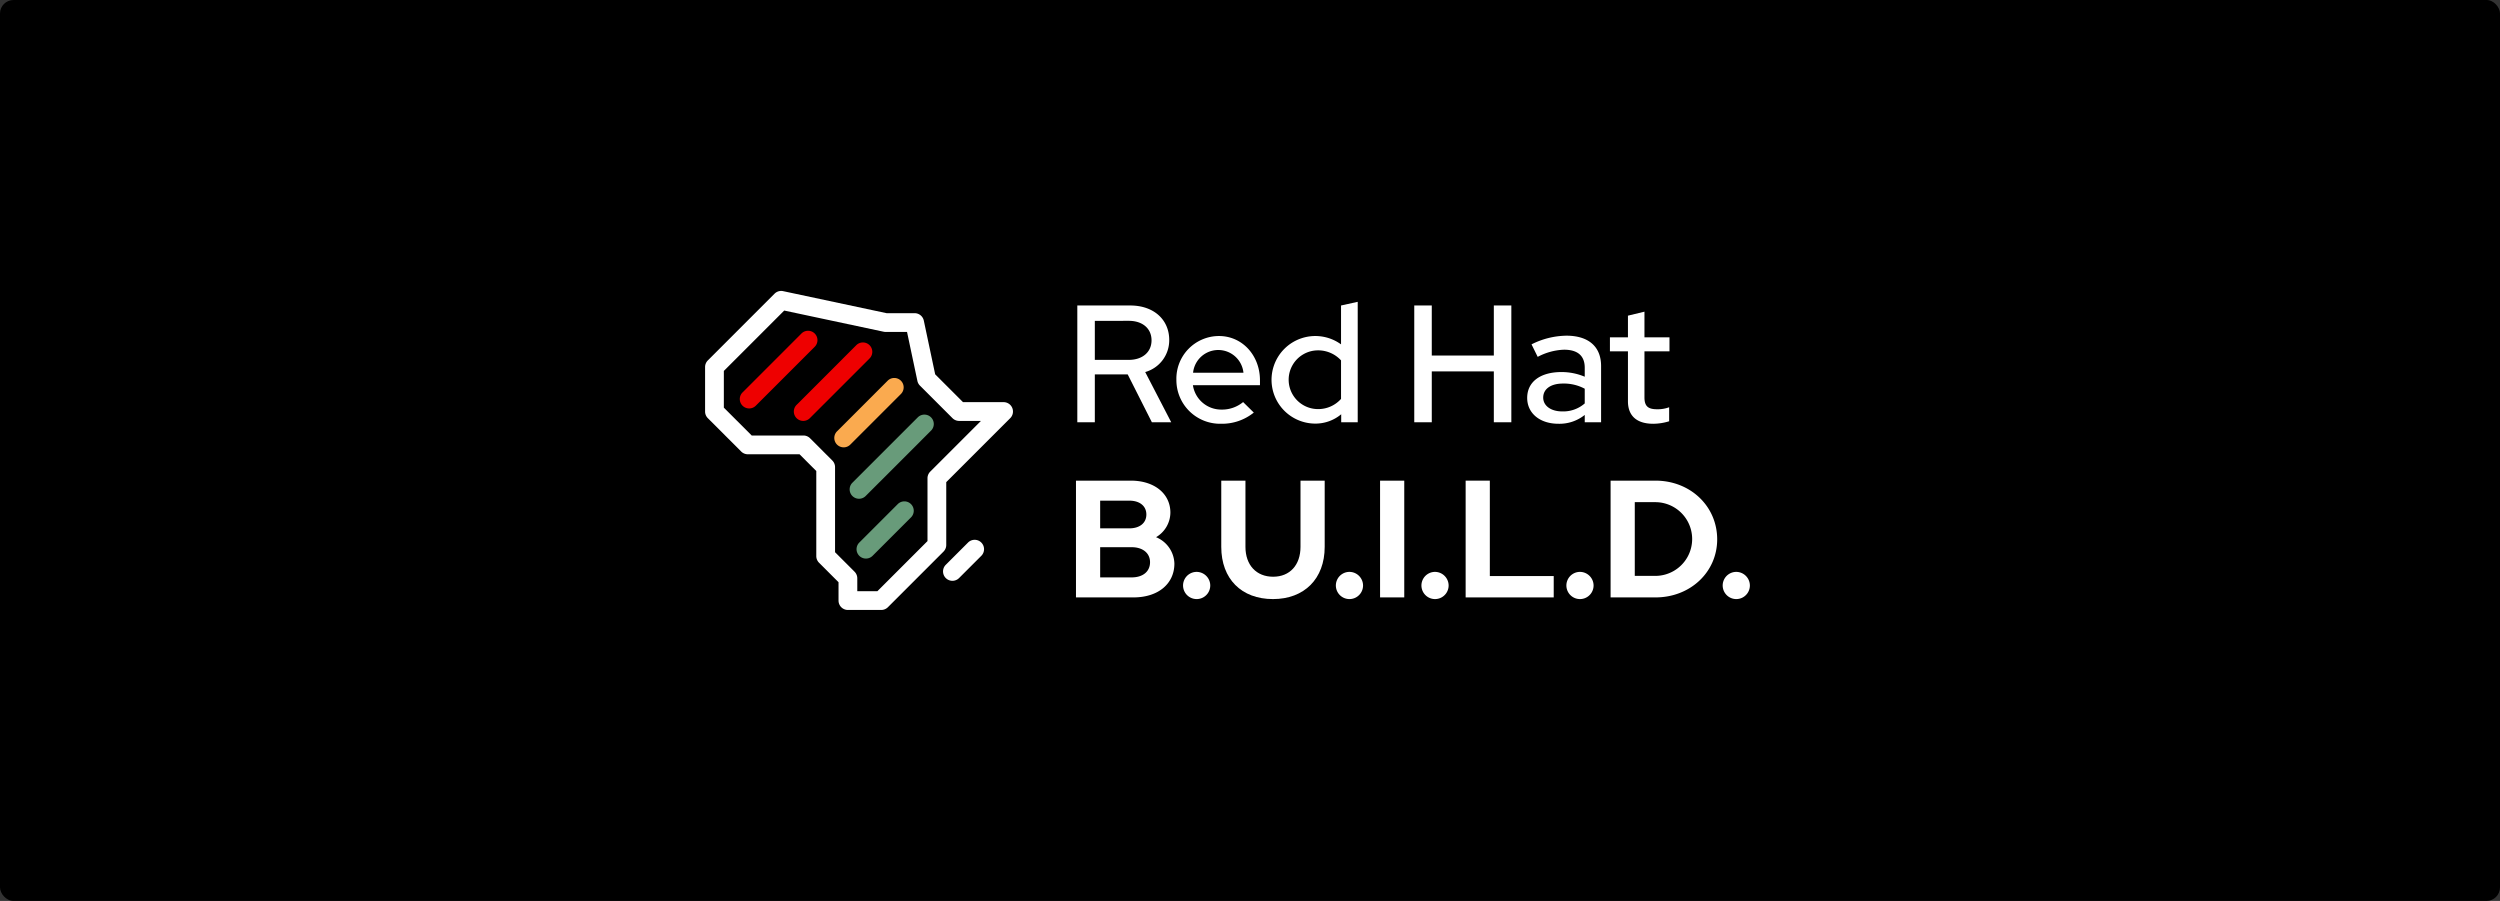
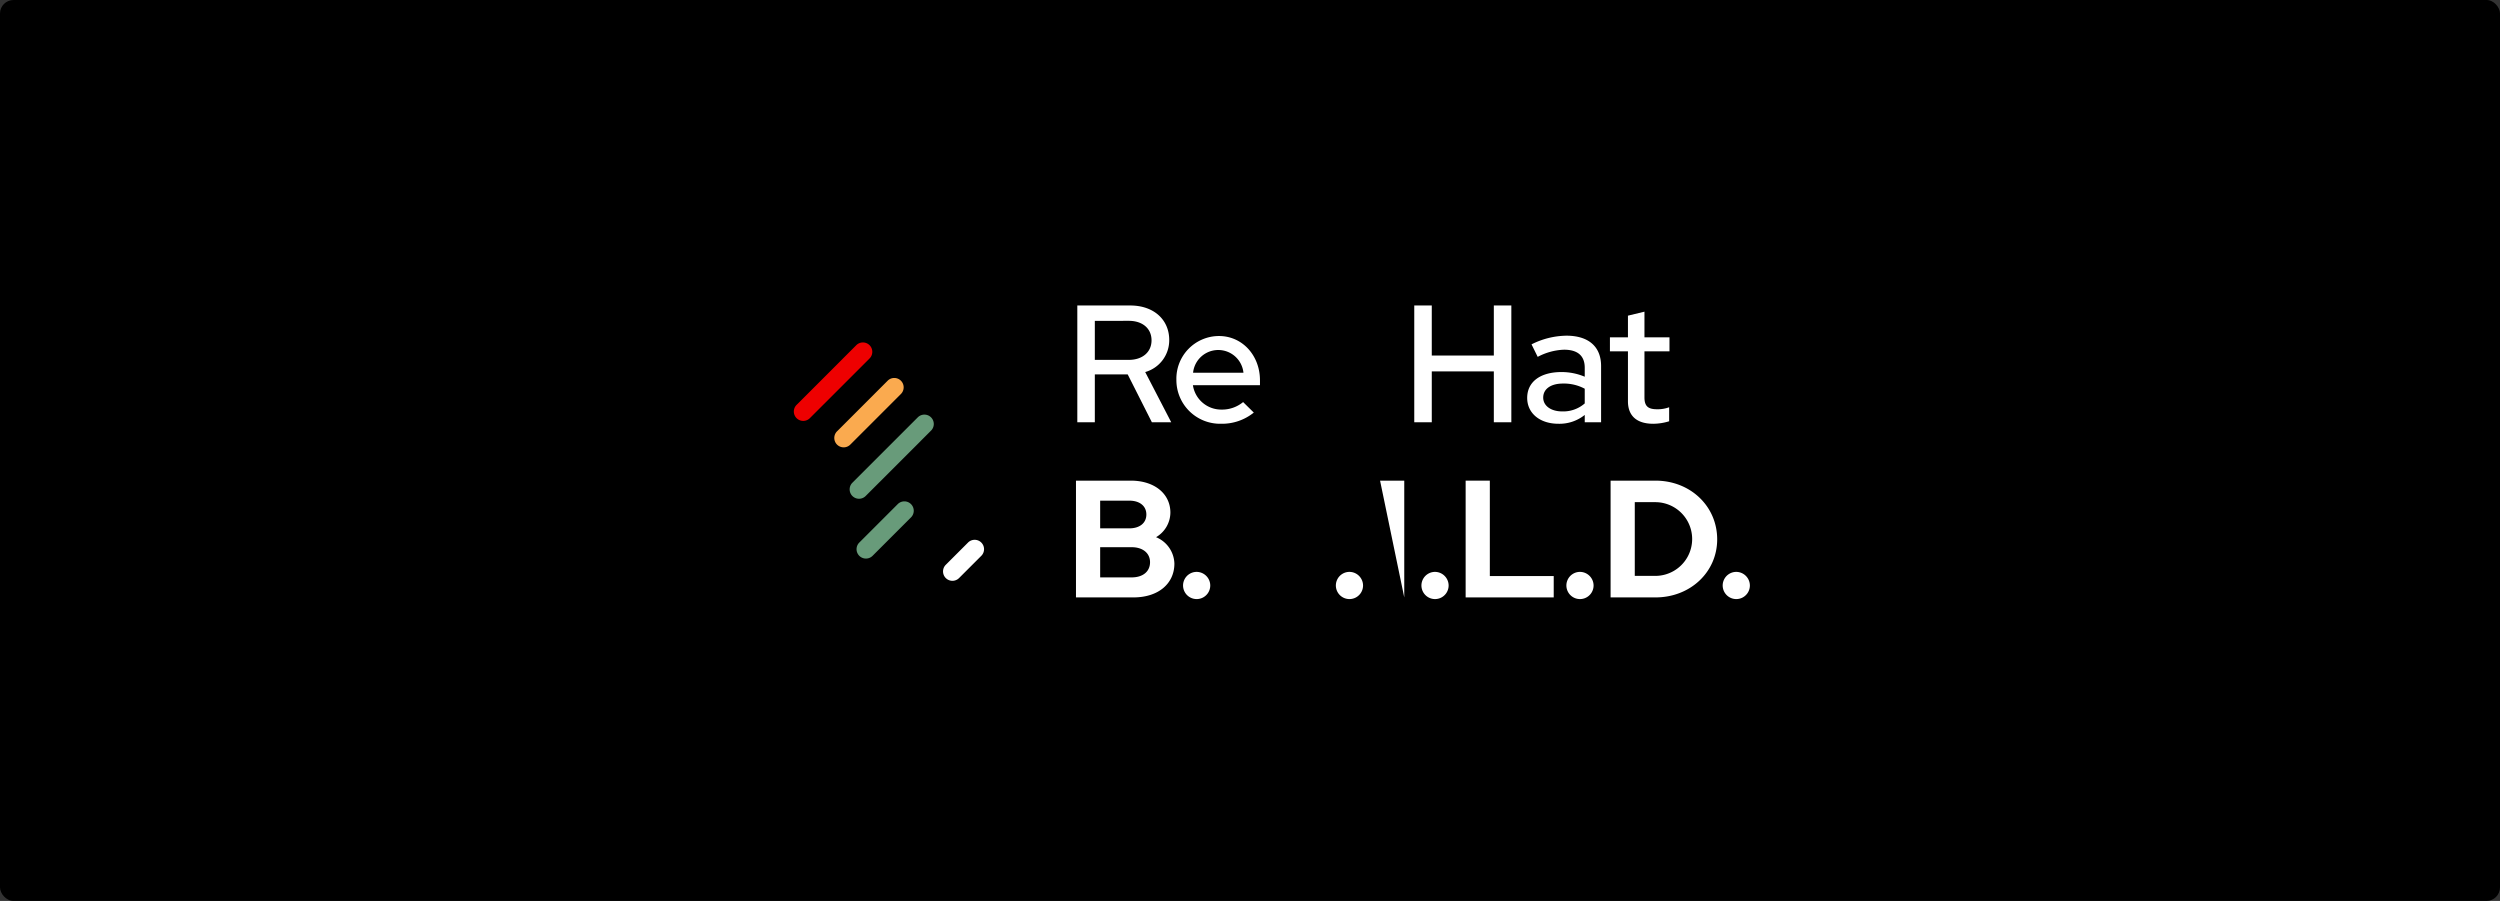
<svg xmlns="http://www.w3.org/2000/svg" id="f31f5d47-4a57-4fd9-9277-ed93fe83a77f" data-name="Layer 1" viewBox="0 0 555 200">
  <rect x="0" y="0" width="555" height="200" fill="#333333" stroke="none" />
  <defs>
    <style>.bec8e80c-f77b-4146-8a66-ffe5ca92f965{fill:#fff;}.b308808b-900e-407b-a2ac-eba5ea13888f{fill:#e00;}.fcff78e3-456d-4bc1-adee-0929668ad586{fill:#faaa4f;}.ae67af10-91c8-49ed-8d7e-025c9898bbcd{fill:#689b7a;}</style>
  </defs>
  <rect width="555" height="200" rx="3" />
  <path class="bec8e80c-f77b-4146-8a66-ffe5ca92f965" d="M239.163,67.819h11.776c5.148,0,8.629,3.111,8.629,7.666a7.322,7.322,0,0,1-5.333,7.11L260.012,93.742h-4.296l-5.369-10.628h-7.296V93.742H239.163Zm3.888,3.407v8.665h7.555c3.037,0,5.036-1.74,5.036-4.333,0-2.629-1.999-4.333-5.036-4.333Z" />
  <path class="bec8e80c-f77b-4146-8a66-ffe5ca92f965" d="M271.047,94.075a9.7,9.7,0,0,1-9.888-9.776,9.472,9.472,0,0,1,9.444-9.703c5.184,0,9.11,4.296,9.11,9.85v1.074H264.826a6.358,6.358,0,0,0,6.369,5.407,7.331,7.331,0,0,0,4.777-1.667l2.37,2.333A11.24,11.24,0,0,1,271.047,94.075Zm-6.184-11.332h11.184a5.622,5.622,0,0,0-11.184,0Z" />
-   <path class="bec8e80c-f77b-4146-8a66-ffe5ca92f965" d="M297.747,91.965a8.904,8.904,0,0,1-5.777,2.074,9.721,9.721,0,1,1,5.74-17.59V67.819l3.703-.815V93.742H297.747Zm-5.259-1.148a6.793,6.793,0,0,0,5.222-2.259V80.003a6.893,6.893,0,0,0-5.222-2.222,6.519,6.519,0,0,0,0,13.036Z" />
  <path class="bec8e80c-f77b-4146-8a66-ffe5ca92f965" d="M313.966,67.819h3.888V78.929h13.776V67.819h3.888V93.742h-3.888V82.447H317.855V93.742h-3.888Z" />
  <path class="bec8e80c-f77b-4146-8a66-ffe5ca92f965" d="M339.036,88.335c0-3.555,2.889-5.74,7.629-5.74a13.304,13.304,0,0,1,5.147,1.037V81.632c0-2.666-1.592-3.999-4.592-3.999a13.403,13.403,0,0,0-5.851,1.592L339.999,76.448a17.643,17.643,0,0,1,7.74-1.926c4.888,0,7.703,2.407,7.703,6.74v12.48h-3.629V92.112a8.941,8.941,0,0,1-5.851,1.963C341.851,94.075,339.036,91.742,339.036,88.335Zm7.777,3a7.248,7.248,0,0,0,4.999-1.777V86.298a9.792,9.792,0,0,0-4.851-1.148c-2.703,0-4.369,1.222-4.369,3.111C342.591,90.076,344.295,91.335,346.813,91.335Z" />
  <path class="bec8e80c-f77b-4146-8a66-ffe5ca92f965" d="M361.404,78.003h-4V74.893h4V70.078l3.666-.889v5.703H370.625v3.111h-5.555v10.221c0,1.926.778,2.63,2.777,2.63a7.28,7.28,0,0,0,2.704-.444v3.111a12.255,12.255,0,0,1-3.518.556c-3.666,0-5.629-1.74-5.629-4.999Z" />
  <path class="bec8e80c-f77b-4146-8a66-ffe5ca92f965" d="M251.05,106.702c5.222,0,8.777,2.889,8.777,7.11a6.394,6.394,0,0,1-3.185,5.444,6.534,6.534,0,0,1,4.074,5.851c0,4.518-3.629,7.517-9.073,7.517H238.867V106.702Zm-6.814,4.444v6.147h6.48c2.296,0,3.777-1.185,3.777-3.073s-1.481-3.074-3.777-3.074ZM255.309,124.811c0-2-1.592-3.333-4.073-3.333h-6.999v6.703h6.999C253.717,128.181,255.309,126.885,255.309,124.811Z" />
  <path class="bec8e80c-f77b-4146-8a66-ffe5ca92f965" d="M268.677,129.996a3.018,3.018,0,1,1-3.037-3.037A3.043,3.043,0,0,1,268.677,129.996Z" />
-   <path class="bec8e80c-f77b-4146-8a66-ffe5ca92f965" d="M282.601,132.995c-6.999,0-11.48-4.481-11.48-11.591V106.702H276.491v14.702c0,4.037,2.407,6.629,6.147,6.629,3.704,0,6.074-2.592,6.074-6.629V106.702h5.369v14.702C294.081,128.477,289.564,132.995,282.601,132.995Z" />
  <path class="bec8e80c-f77b-4146-8a66-ffe5ca92f965" d="M302.598,129.996a3.018,3.018,0,1,1-3.036-3.037A3.043,3.043,0,0,1,302.598,129.996Z" />
-   <path class="bec8e80c-f77b-4146-8a66-ffe5ca92f965" d="M306.375,106.702H311.745V132.625h-5.37Z" />
+   <path class="bec8e80c-f77b-4146-8a66-ffe5ca92f965" d="M306.375,106.702H311.745V132.625Z" />
  <path class="bec8e80c-f77b-4146-8a66-ffe5ca92f965" d="M321.595,129.996a3.018,3.018,0,1,1-3.037-3.037A3.043,3.043,0,0,1,321.595,129.996Z" />
  <path class="bec8e80c-f77b-4146-8a66-ffe5ca92f965" d="M325.372,106.702h5.37v21.183h14.183V132.625H325.372Z" />
  <path class="bec8e80c-f77b-4146-8a66-ffe5ca92f965" d="M353.775,129.996a3.018,3.018,0,1,1-3.037-3.037A3.043,3.043,0,0,1,353.775,129.996Z" />
  <path class="bec8e80c-f77b-4146-8a66-ffe5ca92f965" d="M357.551,106.702h9.962c7.739,0,13.702,5.666,13.702,13.036,0,7.258-5.962,12.887-13.702,12.887h-9.962Zm5.37,4.777V127.848H367.476a8.184,8.184,0,1,0,0-16.368Z" />
  <path class="bec8e80c-f77b-4146-8a66-ffe5ca92f965" d="M388.473,129.996a3.018,3.018,0,1,1-3.036-3.037A3.043,3.043,0,0,1,388.473,129.996Z" />
-   <path class="b308808b-900e-407b-a2ac-eba5ea13888f" d="M166.316,90.675a2.083,2.083,0,0,1-1.473-3.556L177.92,74.042a2.083,2.083,0,1,1,2.946,2.946L167.789,90.065A2.077,2.077,0,0,1,166.316,90.675Z" />
  <path class="b308808b-900e-407b-a2ac-eba5ea13888f" d="M178.315,93.442a2.083,2.083,0,0,1-1.473-3.556l13.252-13.252a2.083,2.083,0,0,1,2.946,2.946L179.788,92.832A2.077,2.077,0,0,1,178.315,93.442Z" />
  <path class="fcff78e3-456d-4bc1-adee-0929668ad586" d="M187.296,99.311a2.083,2.083,0,0,1-1.473-3.556L197.057,84.52a2.083,2.083,0,0,1,2.946,2.946L188.769,98.701A2.077,2.077,0,0,1,187.296,99.311Z" />
  <path class="ae67af10-91c8-49ed-8d7e-025c9898bbcd" d="M190.704,110.724a2.083,2.083,0,0,1-1.473-3.556L203.745,92.654a2.083,2.083,0,1,1,2.946,2.946L192.177,110.114A2.077,2.077,0,0,1,190.704,110.724Z" />
  <path class="ae67af10-91c8-49ed-8d7e-025c9898bbcd" d="M192.238,124.003a2.083,2.083,0,0,1-1.473-3.556l8.532-8.532a2.083,2.083,0,1,1,2.946,2.946l-8.532,8.532A2.077,2.077,0,0,1,192.238,124.003Z" />
-   <path class="bec8e80c-f77b-4146-8a66-ffe5ca92f965" d="M195.642,135.411h-7.406a2.083,2.083,0,0,1-2.083-2.083v-4.075l-4.327-4.327a2.084,2.084,0,0,1-.61-1.473V104.566l-3.717-3.717h-11.481a2.084,2.084,0,0,1-1.473-.61l-7.406-7.406a2.084,2.084,0,0,1-.61-1.473V81.484a2.084,2.084,0,0,1,.61-1.473L171.95,65.199a2.083,2.083,0,0,1,1.907-.564l22.975,4.892h6.216A2.083,2.083,0,0,1,205.086,71.178l2.523,11.921,6.177,6.177h9.012a2.083,2.083,0,0,1,1.473,3.556l-14.203,14.202v13.95a2.084,2.084,0,0,1-.61,1.473l-12.344,12.344A2.084,2.084,0,0,1,195.642,135.411Zm-5.323-4.166h4.461l11.124-11.124V106.172a2.084,2.084,0,0,1,.61-1.473l11.257-11.257h-4.846a2.084,2.084,0,0,1-1.473-.61l-7.225-7.225a2.082,2.082,0,0,1-.565-1.042l-2.301-10.874h-4.747a2.088,2.088,0,0,1-.434-.046l-22.083-4.702L160.693,82.347v8.149l6.186,6.186H178.361a2.084,2.084,0,0,1,1.473.61l4.937,4.938a2.084,2.084,0,0,1,.61,1.473v18.887l4.327,4.327a2.084,2.084,0,0,1,.61,1.473Zm17.667-10.261h0Z" />
  <path class="bec8e80c-f77b-4146-8a66-ffe5ca92f965" d="M211.438,128.94a2.083,2.083,0,0,1-1.473-3.556l4.938-4.937a2.083,2.083,0,1,1,2.946,2.946l-4.938,4.937A2.077,2.077,0,0,1,211.438,128.94Z" />
</svg>